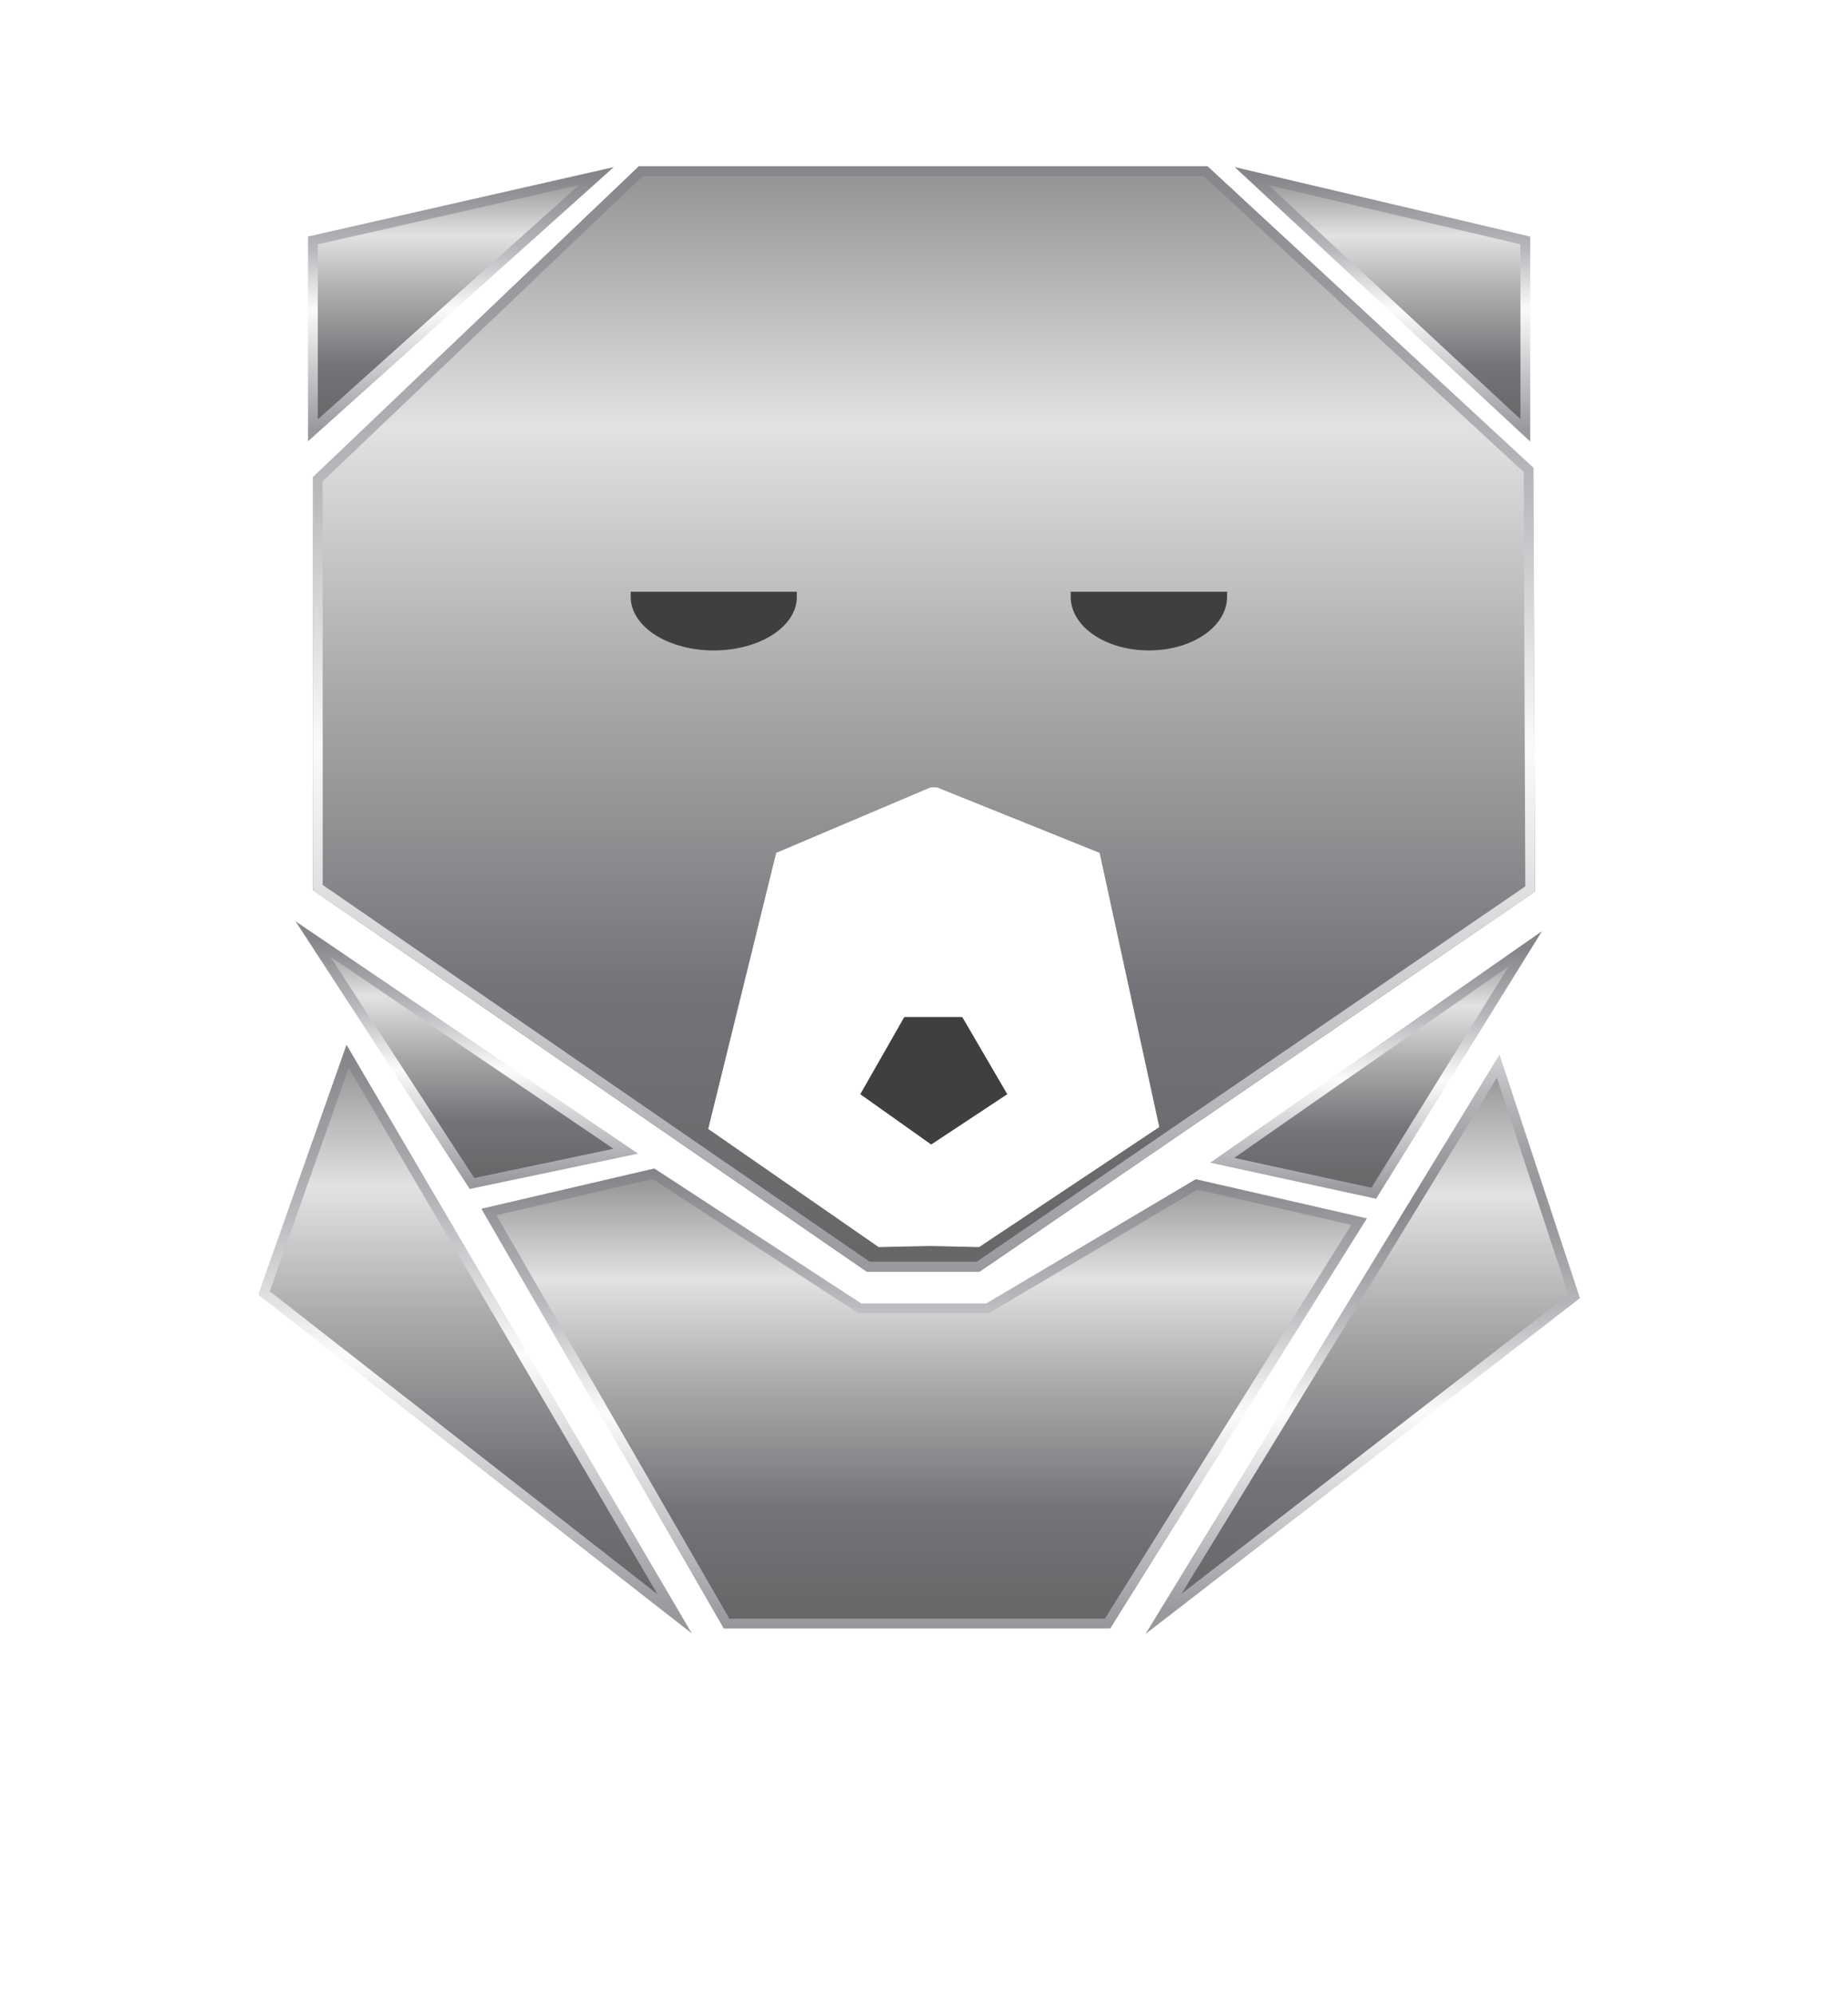
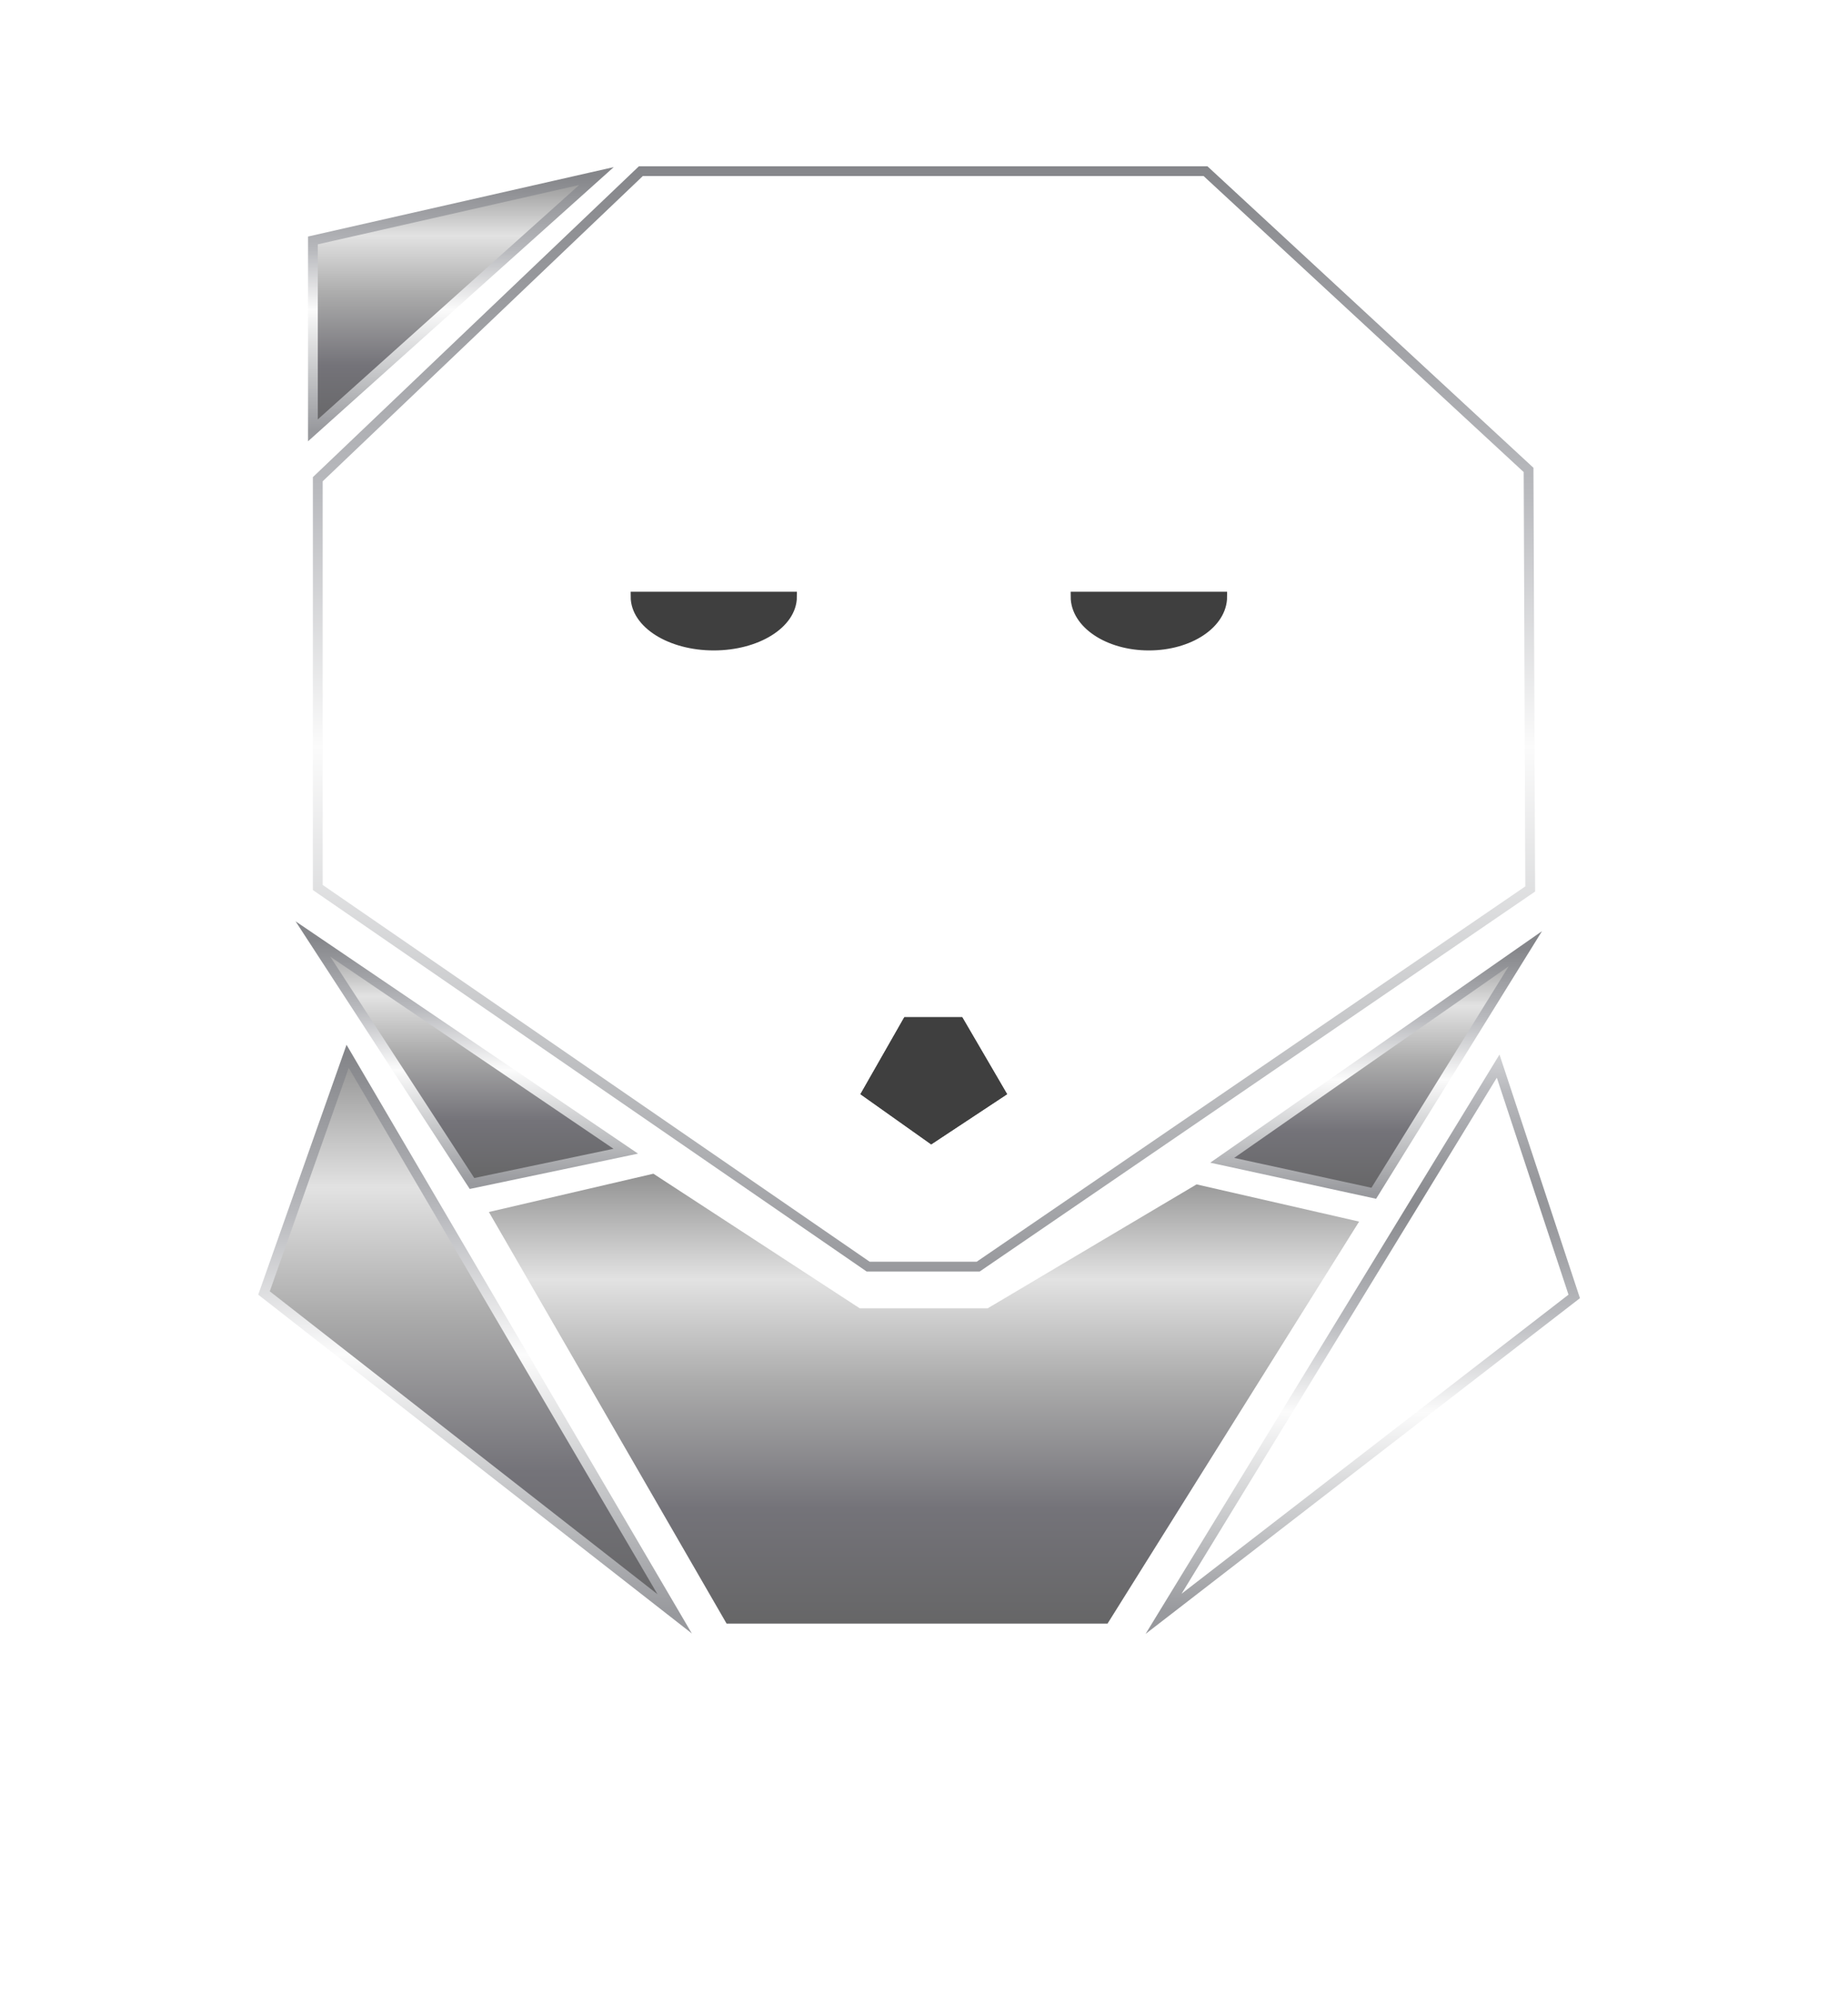
<svg xmlns="http://www.w3.org/2000/svg" width="189" height="204" viewBox="0 0 189 204" fill="none">
  <g filter="url(#filter0_d_35_1316)">
    <g filter="url(#filter1_dddddd_35_1316)">
-       <path d="M88.635 145L32 105.999V63.782L65.343 32H65.813H123.487L156.83 62.826L157 106.15L100.195 145H88.635Z" fill="url(#paint0_linear_35_1316)" />
      <path d="M88.79 144.5L32.5 105.737V63.996L65.543 32.5H65.813H123.291L156.331 63.046L156.499 105.887L100.041 144.5H88.79Z" stroke="url(#paint1_linear_35_1316)" />
    </g>
    <g filter="url(#filter2_dddddd_35_1316)">
      <path d="M156 112L125 133.628L140.5 137L156 112Z" fill="url(#paint2_linear_35_1316)" />
      <path d="M156 112L125 133.628L140.5 137L156 112Z" stroke="url(#paint3_linear_35_1316)" stroke-miterlimit="10" />
    </g>
    <g filter="url(#filter3_dddddd_35_1316)">
-       <path d="M32 111L64 132.701L48.273 136L32 111Z" fill="url(#paint4_linear_35_1316)" />
+       <path d="M32 111L64 132.701L48.273 136L32 111" fill="url(#paint4_linear_35_1316)" />
      <path d="M32 111L64 132.701L48.273 136L32 111Z" stroke="url(#paint5_linear_35_1316)" stroke-miterlimit="10" />
    </g>
    <g filter="url(#filter4_dddddd_35_1316)">
      <path d="M118 130.004L99.988 142L95.132 141.889L90.015 142L73 130.206L79.81 102.561L95.283 96H95.717L112.026 102.561L118 130.004Z" fill="white" />
      <path d="M118 130.004L99.988 142L95.132 141.889L90.015 142L73 130.206L79.81 102.561L95.283 96H95.717L112.026 102.561L118 130.004Z" stroke="white" stroke-miterlimit="10" />
    </g>
    <g filter="url(#filter5_dddddd_35_1316)">
      <path d="M95.237 132L88 126.869L92.49 119H98.409L103 126.869L95.237 132Z" fill="#3F3F3F" />
      <path d="M95.246 131.394L88.659 126.723L92.78 119.5H98.122L102.33 126.713L95.246 131.394Z" stroke="#3F3F3F" />
    </g>
    <g filter="url(#filter6_dddddd_35_1316)">
      <path d="M50 138.916L66.824 135L87.927 148.761H101.013L122.376 136.092L139 139.897L113.269 181H74.312L50 138.916Z" fill="url(#paint6_linear_35_1316)" />
-       <path d="M50 138.916L66.824 135L87.927 148.761H101.013L122.376 136.092L139 139.897L113.269 181H74.312L50 138.916Z" stroke="url(#paint7_linear_35_1316)" stroke-miterlimit="10" />
    </g>
    <g filter="url(#filter7_dddddd_35_1316)">
      <path d="M35.553 123L27 147.196L69 180L35.553 123Z" fill="url(#paint8_linear_35_1316)" />
      <path d="M35.553 123L27 147.196L69 180L35.553 123Z" stroke="url(#paint9_linear_35_1316)" stroke-miterlimit="10" />
    </g>
    <g filter="url(#filter8_dddddd_35_1316)">
-       <path d="M153.221 124L161 147.546L119 180L153.221 124Z" fill="url(#paint10_linear_35_1316)" />
      <path d="M153.221 124L161 147.546L119 180L153.221 124Z" stroke="url(#paint11_radial_35_1316)" stroke-miterlimit="10" />
    </g>
    <g filter="url(#filter9_dddddd_35_1316)">
-       <path d="M128 33L156 59V39.583L128 33Z" fill="url(#paint12_linear_35_1316)" />
-       <path d="M128 33L156 59V39.583L128 33Z" stroke="url(#paint13_linear_35_1316)" stroke-miterlimit="10" />
-     </g>
+       </g>
    <g filter="url(#filter10_dddddd_35_1316)">
      <path d="M61 33L32 59V39.583L61 33Z" fill="url(#paint14_linear_35_1316)" />
      <path d="M61 33L32 59V39.583L61 33Z" stroke="url(#paint15_linear_35_1316)" stroke-miterlimit="10" />
    </g>
    <g filter="url(#filter11_dddddd_35_1316)">
      <path d="M81 76C81 78.767 77.411 81 72.995 81C68.579 81 65 78.758 65 76H81Z" fill="#3F3F3F" />
      <path d="M81 76C81 78.767 77.411 81 72.995 81C68.579 81 65 78.758 65 76H81Z" stroke="#3F3F3F" stroke-miterlimit="10" />
    </g>
    <g filter="url(#filter12_dddddd_35_1316)">
      <path d="M125 76C125 78.767 121.645 81 117.495 81C113.345 81 110 78.758 110 76H125Z" fill="#3F3F3F" />
      <path d="M125 76C125 78.767 121.645 81 117.495 81C113.345 81 110 78.758 110 76H125Z" stroke="#3F3F3F" stroke-miterlimit="10" />
    </g>
  </g>
  <defs>
    <filter id="filter0_d_35_1316" x="22.209" y="12.8" width="143.577" height="169.255" filterUnits="userSpaceOnUse" color-interpolation-filters="sRGB">
      <feFlood flood-opacity="0" result="BackgroundImageFix" />
      <feColorMatrix in="SourceAlpha" type="matrix" values="0 0 0 0 0 0 0 0 0 0 0 0 0 0 0 0 0 0 127 0" result="hardAlpha" />
      <feOffset dy="-15" />
      <feGaussianBlur stdDeviation="2.1" />
      <feComposite in2="hardAlpha" operator="out" />
      <feColorMatrix type="matrix" values="0 0 0 0 0 0 0 0 0 0 0 0 0 0 0 0 0 0 0.25 0" />
      <feBlend mode="normal" in2="BackgroundImageFix" result="effect1_dropShadow_35_1316" />
      <feBlend mode="normal" in="SourceGraphic" in2="effect1_dropShadow_35_1316" result="shape" />
    </filter>
    <filter id="filter1_dddddd_35_1316" x="0.5" y="0.5" width="188" height="176" filterUnits="userSpaceOnUse" color-interpolation-filters="sRGB">
      <feFlood flood-opacity="0" result="BackgroundImageFix" />
      <feColorMatrix in="SourceAlpha" type="matrix" values="0 0 0 0 0 0 0 0 0 0 0 0 0 0 0 0 0 0 127 0" result="hardAlpha" />
      <feOffset />
      <feGaussianBlur stdDeviation="0.375" />
      <feColorMatrix type="matrix" values="0 0 0 0 1 0 0 0 0 1 0 0 0 0 1 0 0 0 1 0" />
      <feBlend mode="normal" in2="BackgroundImageFix" result="effect1_dropShadow_35_1316" />
      <feColorMatrix in="SourceAlpha" type="matrix" values="0 0 0 0 0 0 0 0 0 0 0 0 0 0 0 0 0 0 127 0" result="hardAlpha" />
      <feOffset />
      <feGaussianBlur stdDeviation="0.75" />
      <feColorMatrix type="matrix" values="0 0 0 0 1 0 0 0 0 1 0 0 0 0 1 0 0 0 1 0" />
      <feBlend mode="normal" in2="effect1_dropShadow_35_1316" result="effect2_dropShadow_35_1316" />
      <feColorMatrix in="SourceAlpha" type="matrix" values="0 0 0 0 0 0 0 0 0 0 0 0 0 0 0 0 0 0 127 0" result="hardAlpha" />
      <feOffset />
      <feGaussianBlur stdDeviation="2.625" />
      <feColorMatrix type="matrix" values="0 0 0 0 1 0 0 0 0 1 0 0 0 0 1 0 0 0 1 0" />
      <feBlend mode="normal" in2="effect2_dropShadow_35_1316" result="effect3_dropShadow_35_1316" />
      <feColorMatrix in="SourceAlpha" type="matrix" values="0 0 0 0 0 0 0 0 0 0 0 0 0 0 0 0 0 0 127 0" result="hardAlpha" />
      <feOffset />
      <feGaussianBlur stdDeviation="5.25" />
      <feColorMatrix type="matrix" values="0 0 0 0 1 0 0 0 0 1 0 0 0 0 1 0 0 0 1 0" />
      <feBlend mode="normal" in2="effect3_dropShadow_35_1316" result="effect4_dropShadow_35_1316" />
      <feColorMatrix in="SourceAlpha" type="matrix" values="0 0 0 0 0 0 0 0 0 0 0 0 0 0 0 0 0 0 127 0" result="hardAlpha" />
      <feOffset />
      <feGaussianBlur stdDeviation="9" />
      <feColorMatrix type="matrix" values="0 0 0 0 1 0 0 0 0 1 0 0 0 0 1 0 0 0 1 0" />
      <feBlend mode="normal" in2="effect4_dropShadow_35_1316" result="effect5_dropShadow_35_1316" />
      <feColorMatrix in="SourceAlpha" type="matrix" values="0 0 0 0 0 0 0 0 0 0 0 0 0 0 0 0 0 0 127 0" result="hardAlpha" />
      <feOffset />
      <feGaussianBlur stdDeviation="15.75" />
      <feColorMatrix type="matrix" values="0 0 0 0 1 0 0 0 0 1 0 0 0 0 1 0 0 0 1 0" />
      <feBlend mode="normal" in2="effect5_dropShadow_35_1316" result="effect6_dropShadow_35_1316" />
      <feBlend mode="normal" in="SourceGraphic" in2="effect6_dropShadow_35_1316" result="shape" />
    </filter>
    <filter id="filter2_dddddd_35_1316" x="115.963" y="102.39" width="49.552" height="42.985" filterUnits="userSpaceOnUse" color-interpolation-filters="sRGB">
      <feFlood flood-opacity="0" result="BackgroundImageFix" />
      <feColorMatrix in="SourceAlpha" type="matrix" values="0 0 0 0 0 0 0 0 0 0 0 0 0 0 0 0 0 0 127 0" result="hardAlpha" />
      <feOffset />
      <feGaussianBlur stdDeviation="0.093" />
      <feColorMatrix type="matrix" values="0 0 0 0 1 0 0 0 0 1 0 0 0 0 1 0 0 0 1 0" />
      <feBlend mode="normal" in2="BackgroundImageFix" result="effect1_dropShadow_35_1316" />
      <feColorMatrix in="SourceAlpha" type="matrix" values="0 0 0 0 0 0 0 0 0 0 0 0 0 0 0 0 0 0 127 0" result="hardAlpha" />
      <feOffset />
      <feGaussianBlur stdDeviation="0.186" />
      <feColorMatrix type="matrix" values="0 0 0 0 1 0 0 0 0 1 0 0 0 0 1 0 0 0 1 0" />
      <feBlend mode="normal" in2="effect1_dropShadow_35_1316" result="effect2_dropShadow_35_1316" />
      <feColorMatrix in="SourceAlpha" type="matrix" values="0 0 0 0 0 0 0 0 0 0 0 0 0 0 0 0 0 0 127 0" result="hardAlpha" />
      <feOffset />
      <feGaussianBlur stdDeviation="0.651" />
      <feColorMatrix type="matrix" values="0 0 0 0 1 0 0 0 0 1 0 0 0 0 1 0 0 0 1 0" />
      <feBlend mode="normal" in2="effect2_dropShadow_35_1316" result="effect3_dropShadow_35_1316" />
      <feColorMatrix in="SourceAlpha" type="matrix" values="0 0 0 0 0 0 0 0 0 0 0 0 0 0 0 0 0 0 127 0" result="hardAlpha" />
      <feOffset />
      <feGaussianBlur stdDeviation="1.302" />
      <feColorMatrix type="matrix" values="0 0 0 0 1 0 0 0 0 1 0 0 0 0 1 0 0 0 1 0" />
      <feBlend mode="normal" in2="effect3_dropShadow_35_1316" result="effect4_dropShadow_35_1316" />
      <feColorMatrix in="SourceAlpha" type="matrix" values="0 0 0 0 0 0 0 0 0 0 0 0 0 0 0 0 0 0 127 0" result="hardAlpha" />
      <feOffset />
      <feGaussianBlur stdDeviation="2.232" />
      <feColorMatrix type="matrix" values="0 0 0 0 1 0 0 0 0 1 0 0 0 0 1 0 0 0 1 0" />
      <feBlend mode="normal" in2="effect4_dropShadow_35_1316" result="effect5_dropShadow_35_1316" />
      <feColorMatrix in="SourceAlpha" type="matrix" values="0 0 0 0 0 0 0 0 0 0 0 0 0 0 0 0 0 0 127 0" result="hardAlpha" />
      <feOffset />
      <feGaussianBlur stdDeviation="3.906" />
      <feColorMatrix type="matrix" values="0 0 0 0 1 0 0 0 0 1 0 0 0 0 1 0 0 0 1 0" />
      <feBlend mode="normal" in2="effect5_dropShadow_35_1316" result="effect6_dropShadow_35_1316" />
      <feBlend mode="normal" in="SourceGraphic" in2="effect6_dropShadow_35_1316" result="shape" />
    </filter>
    <filter id="filter3_dddddd_35_1316" x="22.164" y="101.13" width="51.156" height="43.493" filterUnits="userSpaceOnUse" color-interpolation-filters="sRGB">
      <feFlood flood-opacity="0" result="BackgroundImageFix" />
      <feColorMatrix in="SourceAlpha" type="matrix" values="0 0 0 0 0 0 0 0 0 0 0 0 0 0 0 0 0 0 127 0" result="hardAlpha" />
      <feOffset />
      <feGaussianBlur stdDeviation="0.096" />
      <feColorMatrix type="matrix" values="0 0 0 0 1 0 0 0 0 1 0 0 0 0 1 0 0 0 1 0" />
      <feBlend mode="normal" in2="BackgroundImageFix" result="effect1_dropShadow_35_1316" />
      <feColorMatrix in="SourceAlpha" type="matrix" values="0 0 0 0 0 0 0 0 0 0 0 0 0 0 0 0 0 0 127 0" result="hardAlpha" />
      <feOffset />
      <feGaussianBlur stdDeviation="0.192" />
      <feColorMatrix type="matrix" values="0 0 0 0 1 0 0 0 0 1 0 0 0 0 1 0 0 0 1 0" />
      <feBlend mode="normal" in2="effect1_dropShadow_35_1316" result="effect2_dropShadow_35_1316" />
      <feColorMatrix in="SourceAlpha" type="matrix" values="0 0 0 0 0 0 0 0 0 0 0 0 0 0 0 0 0 0 127 0" result="hardAlpha" />
      <feOffset />
      <feGaussianBlur stdDeviation="0.672" />
      <feColorMatrix type="matrix" values="0 0 0 0 1 0 0 0 0 1 0 0 0 0 1 0 0 0 1 0" />
      <feBlend mode="normal" in2="effect2_dropShadow_35_1316" result="effect3_dropShadow_35_1316" />
      <feColorMatrix in="SourceAlpha" type="matrix" values="0 0 0 0 0 0 0 0 0 0 0 0 0 0 0 0 0 0 127 0" result="hardAlpha" />
      <feOffset />
      <feGaussianBlur stdDeviation="1.344" />
      <feColorMatrix type="matrix" values="0 0 0 0 1 0 0 0 0 1 0 0 0 0 1 0 0 0 1 0" />
      <feBlend mode="normal" in2="effect3_dropShadow_35_1316" result="effect4_dropShadow_35_1316" />
      <feColorMatrix in="SourceAlpha" type="matrix" values="0 0 0 0 0 0 0 0 0 0 0 0 0 0 0 0 0 0 127 0" result="hardAlpha" />
      <feOffset />
      <feGaussianBlur stdDeviation="2.304" />
      <feColorMatrix type="matrix" values="0 0 0 0 1 0 0 0 0 1 0 0 0 0 1 0 0 0 1 0" />
      <feBlend mode="normal" in2="effect4_dropShadow_35_1316" result="effect5_dropShadow_35_1316" />
      <feColorMatrix in="SourceAlpha" type="matrix" values="0 0 0 0 0 0 0 0 0 0 0 0 0 0 0 0 0 0 127 0" result="hardAlpha" />
      <feOffset />
      <feGaussianBlur stdDeviation="4.032" />
      <feColorMatrix type="matrix" values="0 0 0 0 1 0 0 0 0 1 0 0 0 0 1 0 0 0 1 0" />
      <feBlend mode="normal" in2="effect5_dropShadow_35_1316" result="effect6_dropShadow_35_1316" />
      <feBlend mode="normal" in="SourceGraphic" in2="effect6_dropShadow_35_1316" result="shape" />
    </filter>
    <filter id="filter4_dddddd_35_1316" x="60.84" y="83.908" width="69.313" height="70.188" filterUnits="userSpaceOnUse" color-interpolation-filters="sRGB">
      <feFlood flood-opacity="0" result="BackgroundImageFix" />
      <feColorMatrix in="SourceAlpha" type="matrix" values="0 0 0 0 0 0 0 0 0 0 0 0 0 0 0 0 0 0 127 0" result="hardAlpha" />
      <feOffset />
      <feGaussianBlur stdDeviation="0.138" />
      <feColorMatrix type="matrix" values="0 0 0 0 1 0 0 0 0 1 0 0 0 0 1 0 0 0 1 0" />
      <feBlend mode="normal" in2="BackgroundImageFix" result="effect1_dropShadow_35_1316" />
      <feColorMatrix in="SourceAlpha" type="matrix" values="0 0 0 0 0 0 0 0 0 0 0 0 0 0 0 0 0 0 127 0" result="hardAlpha" />
      <feOffset />
      <feGaussianBlur stdDeviation="0.276" />
      <feColorMatrix type="matrix" values="0 0 0 0 1 0 0 0 0 1 0 0 0 0 1 0 0 0 1 0" />
      <feBlend mode="normal" in2="effect1_dropShadow_35_1316" result="effect2_dropShadow_35_1316" />
      <feColorMatrix in="SourceAlpha" type="matrix" values="0 0 0 0 0 0 0 0 0 0 0 0 0 0 0 0 0 0 127 0" result="hardAlpha" />
      <feOffset />
      <feGaussianBlur stdDeviation="0.966" />
      <feColorMatrix type="matrix" values="0 0 0 0 1 0 0 0 0 1 0 0 0 0 1 0 0 0 1 0" />
      <feBlend mode="normal" in2="effect2_dropShadow_35_1316" result="effect3_dropShadow_35_1316" />
      <feColorMatrix in="SourceAlpha" type="matrix" values="0 0 0 0 0 0 0 0 0 0 0 0 0 0 0 0 0 0 127 0" result="hardAlpha" />
      <feOffset />
      <feGaussianBlur stdDeviation="1.932" />
      <feColorMatrix type="matrix" values="0 0 0 0 1 0 0 0 0 1 0 0 0 0 1 0 0 0 1 0" />
      <feBlend mode="normal" in2="effect3_dropShadow_35_1316" result="effect4_dropShadow_35_1316" />
      <feColorMatrix in="SourceAlpha" type="matrix" values="0 0 0 0 0 0 0 0 0 0 0 0 0 0 0 0 0 0 127 0" result="hardAlpha" />
      <feOffset />
      <feGaussianBlur stdDeviation="3.312" />
      <feColorMatrix type="matrix" values="0 0 0 0 1 0 0 0 0 1 0 0 0 0 1 0 0 0 1 0" />
      <feBlend mode="normal" in2="effect4_dropShadow_35_1316" result="effect5_dropShadow_35_1316" />
      <feColorMatrix in="SourceAlpha" type="matrix" values="0 0 0 0 0 0 0 0 0 0 0 0 0 0 0 0 0 0 127 0" result="hardAlpha" />
      <feOffset />
      <feGaussianBlur stdDeviation="5.796" />
      <feColorMatrix type="matrix" values="0 0 0 0 1 0 0 0 0 1 0 0 0 0 1 0 0 0 1 0" />
      <feBlend mode="normal" in2="effect5_dropShadow_35_1316" result="effect6_dropShadow_35_1316" />
      <feBlend mode="normal" in="SourceGraphic" in2="effect6_dropShadow_35_1316" result="shape" />
    </filter>
    <filter id="filter5_dddddd_35_1316" x="84.22" y="115.22" width="22.56" height="20.56" filterUnits="userSpaceOnUse" color-interpolation-filters="sRGB">
      <feFlood flood-opacity="0" result="BackgroundImageFix" />
      <feColorMatrix in="SourceAlpha" type="matrix" values="0 0 0 0 0 0 0 0 0 0 0 0 0 0 0 0 0 0 127 0" result="hardAlpha" />
      <feOffset />
      <feGaussianBlur stdDeviation="0.045" />
      <feColorMatrix type="matrix" values="0 0 0 0 0.247 0 0 0 0 0.247 0 0 0 0 0.247 0 0 0 1 0" />
      <feBlend mode="normal" in2="BackgroundImageFix" result="effect1_dropShadow_35_1316" />
      <feColorMatrix in="SourceAlpha" type="matrix" values="0 0 0 0 0 0 0 0 0 0 0 0 0 0 0 0 0 0 127 0" result="hardAlpha" />
      <feOffset />
      <feGaussianBlur stdDeviation="0.09" />
      <feColorMatrix type="matrix" values="0 0 0 0 0.247 0 0 0 0 0.247 0 0 0 0 0.247 0 0 0 1 0" />
      <feBlend mode="normal" in2="effect1_dropShadow_35_1316" result="effect2_dropShadow_35_1316" />
      <feColorMatrix in="SourceAlpha" type="matrix" values="0 0 0 0 0 0 0 0 0 0 0 0 0 0 0 0 0 0 127 0" result="hardAlpha" />
      <feOffset />
      <feGaussianBlur stdDeviation="0.315" />
      <feColorMatrix type="matrix" values="0 0 0 0 0.247 0 0 0 0 0.247 0 0 0 0 0.247 0 0 0 1 0" />
      <feBlend mode="normal" in2="effect2_dropShadow_35_1316" result="effect3_dropShadow_35_1316" />
      <feColorMatrix in="SourceAlpha" type="matrix" values="0 0 0 0 0 0 0 0 0 0 0 0 0 0 0 0 0 0 127 0" result="hardAlpha" />
      <feOffset />
      <feGaussianBlur stdDeviation="0.63" />
      <feColorMatrix type="matrix" values="0 0 0 0 0.247 0 0 0 0 0.247 0 0 0 0 0.247 0 0 0 1 0" />
      <feBlend mode="normal" in2="effect3_dropShadow_35_1316" result="effect4_dropShadow_35_1316" />
      <feColorMatrix in="SourceAlpha" type="matrix" values="0 0 0 0 0 0 0 0 0 0 0 0 0 0 0 0 0 0 127 0" result="hardAlpha" />
      <feOffset />
      <feGaussianBlur stdDeviation="1.08" />
      <feColorMatrix type="matrix" values="0 0 0 0 0.247 0 0 0 0 0.247 0 0 0 0 0.247 0 0 0 1 0" />
      <feBlend mode="normal" in2="effect4_dropShadow_35_1316" result="effect5_dropShadow_35_1316" />
      <feColorMatrix in="SourceAlpha" type="matrix" values="0 0 0 0 0 0 0 0 0 0 0 0 0 0 0 0 0 0 127 0" result="hardAlpha" />
      <feOffset />
      <feGaussianBlur stdDeviation="1.89" />
      <feColorMatrix type="matrix" values="0 0 0 0 0.247 0 0 0 0 0.247 0 0 0 0 0.247 0 0 0 1 0" />
      <feBlend mode="normal" in2="effect5_dropShadow_35_1316" result="effect6_dropShadow_35_1316" />
      <feBlend mode="normal" in="SourceGraphic" in2="effect6_dropShadow_35_1316" result="shape" />
    </filter>
    <filter id="filter6_dddddd_35_1316" x="26.802" y="112.037" width="135.423" height="91.891" filterUnits="userSpaceOnUse" color-interpolation-filters="sRGB">
      <feFlood flood-opacity="0" result="BackgroundImageFix" />
      <feColorMatrix in="SourceAlpha" type="matrix" values="0 0 0 0 0 0 0 0 0 0 0 0 0 0 0 0 0 0 127 0" result="hardAlpha" />
      <feOffset />
      <feGaussianBlur stdDeviation="0.267" />
      <feColorMatrix type="matrix" values="0 0 0 0 1 0 0 0 0 1 0 0 0 0 1 0 0 0 1 0" />
      <feBlend mode="normal" in2="BackgroundImageFix" result="effect1_dropShadow_35_1316" />
      <feColorMatrix in="SourceAlpha" type="matrix" values="0 0 0 0 0 0 0 0 0 0 0 0 0 0 0 0 0 0 127 0" result="hardAlpha" />
      <feOffset />
      <feGaussianBlur stdDeviation="0.534" />
      <feColorMatrix type="matrix" values="0 0 0 0 1 0 0 0 0 1 0 0 0 0 1 0 0 0 1 0" />
      <feBlend mode="normal" in2="effect1_dropShadow_35_1316" result="effect2_dropShadow_35_1316" />
      <feColorMatrix in="SourceAlpha" type="matrix" values="0 0 0 0 0 0 0 0 0 0 0 0 0 0 0 0 0 0 127 0" result="hardAlpha" />
      <feOffset />
      <feGaussianBlur stdDeviation="1.869" />
      <feColorMatrix type="matrix" values="0 0 0 0 1 0 0 0 0 1 0 0 0 0 1 0 0 0 1 0" />
      <feBlend mode="normal" in2="effect2_dropShadow_35_1316" result="effect3_dropShadow_35_1316" />
      <feColorMatrix in="SourceAlpha" type="matrix" values="0 0 0 0 0 0 0 0 0 0 0 0 0 0 0 0 0 0 127 0" result="hardAlpha" />
      <feOffset />
      <feGaussianBlur stdDeviation="3.738" />
      <feColorMatrix type="matrix" values="0 0 0 0 1 0 0 0 0 1 0 0 0 0 1 0 0 0 1 0" />
      <feBlend mode="normal" in2="effect3_dropShadow_35_1316" result="effect4_dropShadow_35_1316" />
      <feColorMatrix in="SourceAlpha" type="matrix" values="0 0 0 0 0 0 0 0 0 0 0 0 0 0 0 0 0 0 127 0" result="hardAlpha" />
      <feOffset />
      <feGaussianBlur stdDeviation="6.408" />
      <feColorMatrix type="matrix" values="0 0 0 0 1 0 0 0 0 1 0 0 0 0 1 0 0 0 1 0" />
      <feBlend mode="normal" in2="effect4_dropShadow_35_1316" result="effect5_dropShadow_35_1316" />
      <feColorMatrix in="SourceAlpha" type="matrix" values="0 0 0 0 0 0 0 0 0 0 0 0 0 0 0 0 0 0 127 0" result="hardAlpha" />
      <feOffset />
      <feGaussianBlur stdDeviation="11.214" />
      <feColorMatrix type="matrix" values="0 0 0 0 1 0 0 0 0 1 0 0 0 0 1 0 0 0 1 0" />
      <feBlend mode="normal" in2="effect5_dropShadow_35_1316" result="effect6_dropShadow_35_1316" />
      <feBlend mode="normal" in="SourceGraphic" in2="effect6_dropShadow_35_1316" result="shape" />
    </filter>
    <filter id="filter7_dddddd_35_1316" x="12.045" y="107.455" width="73.077" height="88.915" filterUnits="userSpaceOnUse" color-interpolation-filters="sRGB">
      <feFlood flood-opacity="0" result="BackgroundImageFix" />
      <feColorMatrix in="SourceAlpha" type="matrix" values="0 0 0 0 0 0 0 0 0 0 0 0 0 0 0 0 0 0 127 0" result="hardAlpha" />
      <feOffset />
      <feGaussianBlur stdDeviation="0.171" />
      <feColorMatrix type="matrix" values="0 0 0 0 1 0 0 0 0 1 0 0 0 0 1 0 0 0 1 0" />
      <feBlend mode="normal" in2="BackgroundImageFix" result="effect1_dropShadow_35_1316" />
      <feColorMatrix in="SourceAlpha" type="matrix" values="0 0 0 0 0 0 0 0 0 0 0 0 0 0 0 0 0 0 127 0" result="hardAlpha" />
      <feOffset />
      <feGaussianBlur stdDeviation="0.342" />
      <feColorMatrix type="matrix" values="0 0 0 0 1 0 0 0 0 1 0 0 0 0 1 0 0 0 1 0" />
      <feBlend mode="normal" in2="effect1_dropShadow_35_1316" result="effect2_dropShadow_35_1316" />
      <feColorMatrix in="SourceAlpha" type="matrix" values="0 0 0 0 0 0 0 0 0 0 0 0 0 0 0 0 0 0 127 0" result="hardAlpha" />
      <feOffset />
      <feGaussianBlur stdDeviation="1.197" />
      <feColorMatrix type="matrix" values="0 0 0 0 1 0 0 0 0 1 0 0 0 0 1 0 0 0 1 0" />
      <feBlend mode="normal" in2="effect2_dropShadow_35_1316" result="effect3_dropShadow_35_1316" />
      <feColorMatrix in="SourceAlpha" type="matrix" values="0 0 0 0 0 0 0 0 0 0 0 0 0 0 0 0 0 0 127 0" result="hardAlpha" />
      <feOffset />
      <feGaussianBlur stdDeviation="2.394" />
      <feColorMatrix type="matrix" values="0 0 0 0 1 0 0 0 0 1 0 0 0 0 1 0 0 0 1 0" />
      <feBlend mode="normal" in2="effect3_dropShadow_35_1316" result="effect4_dropShadow_35_1316" />
      <feColorMatrix in="SourceAlpha" type="matrix" values="0 0 0 0 0 0 0 0 0 0 0 0 0 0 0 0 0 0 127 0" result="hardAlpha" />
      <feOffset />
      <feGaussianBlur stdDeviation="4.104" />
      <feColorMatrix type="matrix" values="0 0 0 0 1 0 0 0 0 1 0 0 0 0 1 0 0 0 1 0" />
      <feBlend mode="normal" in2="effect4_dropShadow_35_1316" result="effect5_dropShadow_35_1316" />
      <feColorMatrix in="SourceAlpha" type="matrix" values="0 0 0 0 0 0 0 0 0 0 0 0 0 0 0 0 0 0 127 0" result="hardAlpha" />
      <feOffset />
      <feGaussianBlur stdDeviation="7.182" />
      <feColorMatrix type="matrix" values="0 0 0 0 1 0 0 0 0 1 0 0 0 0 1 0 0 0 1 0" />
      <feBlend mode="normal" in2="effect5_dropShadow_35_1316" result="effect6_dropShadow_35_1316" />
      <feBlend mode="normal" in="SourceGraphic" in2="effect6_dropShadow_35_1316" result="shape" />
    </filter>
    <filter id="filter8_dddddd_35_1316" x="103.046" y="108.706" width="72.652" height="87.46" filterUnits="userSpaceOnUse" color-interpolation-filters="sRGB">
      <feFlood flood-opacity="0" result="BackgroundImageFix" />
      <feColorMatrix in="SourceAlpha" type="matrix" values="0 0 0 0 0 0 0 0 0 0 0 0 0 0 0 0 0 0 127 0" result="hardAlpha" />
      <feOffset />
      <feGaussianBlur stdDeviation="0.168" />
      <feColorMatrix type="matrix" values="0 0 0 0 1 0 0 0 0 1 0 0 0 0 1 0 0 0 1 0" />
      <feBlend mode="normal" in2="BackgroundImageFix" result="effect1_dropShadow_35_1316" />
      <feColorMatrix in="SourceAlpha" type="matrix" values="0 0 0 0 0 0 0 0 0 0 0 0 0 0 0 0 0 0 127 0" result="hardAlpha" />
      <feOffset />
      <feGaussianBlur stdDeviation="0.336" />
      <feColorMatrix type="matrix" values="0 0 0 0 1 0 0 0 0 1 0 0 0 0 1 0 0 0 1 0" />
      <feBlend mode="normal" in2="effect1_dropShadow_35_1316" result="effect2_dropShadow_35_1316" />
      <feColorMatrix in="SourceAlpha" type="matrix" values="0 0 0 0 0 0 0 0 0 0 0 0 0 0 0 0 0 0 127 0" result="hardAlpha" />
      <feOffset />
      <feGaussianBlur stdDeviation="1.176" />
      <feColorMatrix type="matrix" values="0 0 0 0 1 0 0 0 0 1 0 0 0 0 1 0 0 0 1 0" />
      <feBlend mode="normal" in2="effect2_dropShadow_35_1316" result="effect3_dropShadow_35_1316" />
      <feColorMatrix in="SourceAlpha" type="matrix" values="0 0 0 0 0 0 0 0 0 0 0 0 0 0 0 0 0 0 127 0" result="hardAlpha" />
      <feOffset />
      <feGaussianBlur stdDeviation="2.352" />
      <feColorMatrix type="matrix" values="0 0 0 0 1 0 0 0 0 1 0 0 0 0 1 0 0 0 1 0" />
      <feBlend mode="normal" in2="effect3_dropShadow_35_1316" result="effect4_dropShadow_35_1316" />
      <feColorMatrix in="SourceAlpha" type="matrix" values="0 0 0 0 0 0 0 0 0 0 0 0 0 0 0 0 0 0 127 0" result="hardAlpha" />
      <feOffset />
      <feGaussianBlur stdDeviation="4.032" />
      <feColorMatrix type="matrix" values="0 0 0 0 1 0 0 0 0 1 0 0 0 0 1 0 0 0 1 0" />
      <feBlend mode="normal" in2="effect4_dropShadow_35_1316" result="effect5_dropShadow_35_1316" />
      <feColorMatrix in="SourceAlpha" type="matrix" values="0 0 0 0 0 0 0 0 0 0 0 0 0 0 0 0 0 0 127 0" result="hardAlpha" />
      <feOffset />
      <feGaussianBlur stdDeviation="7.056" />
      <feColorMatrix type="matrix" values="0 0 0 0 1 0 0 0 0 1 0 0 0 0 1 0 0 0 1 0" />
      <feBlend mode="normal" in2="effect5_dropShadow_35_1316" result="effect6_dropShadow_35_1316" />
      <feBlend mode="normal" in="SourceGraphic" in2="effect6_dropShadow_35_1316" result="shape" />
    </filter>
    <filter id="filter9_dddddd_35_1316" x="119.219" y="25.025" width="44.337" height="42.177" filterUnits="userSpaceOnUse" color-interpolation-filters="sRGB">
      <feFlood flood-opacity="0" result="BackgroundImageFix" />
      <feColorMatrix in="SourceAlpha" type="matrix" values="0 0 0 0 0 0 0 0 0 0 0 0 0 0 0 0 0 0 127 0" result="hardAlpha" />
      <feOffset />
      <feGaussianBlur stdDeviation="0.084" />
      <feColorMatrix type="matrix" values="0 0 0 0 1 0 0 0 0 1 0 0 0 0 1 0 0 0 1 0" />
      <feBlend mode="normal" in2="BackgroundImageFix" result="effect1_dropShadow_35_1316" />
      <feColorMatrix in="SourceAlpha" type="matrix" values="0 0 0 0 0 0 0 0 0 0 0 0 0 0 0 0 0 0 127 0" result="hardAlpha" />
      <feOffset />
      <feGaussianBlur stdDeviation="0.168" />
      <feColorMatrix type="matrix" values="0 0 0 0 1 0 0 0 0 1 0 0 0 0 1 0 0 0 1 0" />
      <feBlend mode="normal" in2="effect1_dropShadow_35_1316" result="effect2_dropShadow_35_1316" />
      <feColorMatrix in="SourceAlpha" type="matrix" values="0 0 0 0 0 0 0 0 0 0 0 0 0 0 0 0 0 0 127 0" result="hardAlpha" />
      <feOffset />
      <feGaussianBlur stdDeviation="0.588" />
      <feColorMatrix type="matrix" values="0 0 0 0 1 0 0 0 0 1 0 0 0 0 1 0 0 0 1 0" />
      <feBlend mode="normal" in2="effect2_dropShadow_35_1316" result="effect3_dropShadow_35_1316" />
      <feColorMatrix in="SourceAlpha" type="matrix" values="0 0 0 0 0 0 0 0 0 0 0 0 0 0 0 0 0 0 127 0" result="hardAlpha" />
      <feOffset />
      <feGaussianBlur stdDeviation="1.176" />
      <feColorMatrix type="matrix" values="0 0 0 0 1 0 0 0 0 1 0 0 0 0 1 0 0 0 1 0" />
      <feBlend mode="normal" in2="effect3_dropShadow_35_1316" result="effect4_dropShadow_35_1316" />
      <feColorMatrix in="SourceAlpha" type="matrix" values="0 0 0 0 0 0 0 0 0 0 0 0 0 0 0 0 0 0 127 0" result="hardAlpha" />
      <feOffset />
      <feGaussianBlur stdDeviation="2.016" />
      <feColorMatrix type="matrix" values="0 0 0 0 1 0 0 0 0 1 0 0 0 0 1 0 0 0 1 0" />
      <feBlend mode="normal" in2="effect4_dropShadow_35_1316" result="effect5_dropShadow_35_1316" />
      <feColorMatrix in="SourceAlpha" type="matrix" values="0 0 0 0 0 0 0 0 0 0 0 0 0 0 0 0 0 0 127 0" result="hardAlpha" />
      <feOffset />
      <feGaussianBlur stdDeviation="3.528" />
      <feColorMatrix type="matrix" values="0 0 0 0 1 0 0 0 0 1 0 0 0 0 1 0 0 0 1 0" />
      <feBlend mode="normal" in2="effect5_dropShadow_35_1316" result="effect6_dropShadow_35_1316" />
      <feBlend mode="normal" in="SourceGraphic" in2="effect6_dropShadow_35_1316" result="shape" />
    </filter>
    <filter id="filter10_dddddd_35_1316" x="24.192" y="24.778" width="45.885" height="42.65" filterUnits="userSpaceOnUse" color-interpolation-filters="sRGB">
      <feFlood flood-opacity="0" result="BackgroundImageFix" />
      <feColorMatrix in="SourceAlpha" type="matrix" values="0 0 0 0 0 0 0 0 0 0 0 0 0 0 0 0 0 0 127 0" result="hardAlpha" />
      <feOffset />
      <feGaussianBlur stdDeviation="0.087" />
      <feColorMatrix type="matrix" values="0 0 0 0 1 0 0 0 0 1 0 0 0 0 1 0 0 0 1 0" />
      <feBlend mode="normal" in2="BackgroundImageFix" result="effect1_dropShadow_35_1316" />
      <feColorMatrix in="SourceAlpha" type="matrix" values="0 0 0 0 0 0 0 0 0 0 0 0 0 0 0 0 0 0 127 0" result="hardAlpha" />
      <feOffset />
      <feGaussianBlur stdDeviation="0.174" />
      <feColorMatrix type="matrix" values="0 0 0 0 1 0 0 0 0 1 0 0 0 0 1 0 0 0 1 0" />
      <feBlend mode="normal" in2="effect1_dropShadow_35_1316" result="effect2_dropShadow_35_1316" />
      <feColorMatrix in="SourceAlpha" type="matrix" values="0 0 0 0 0 0 0 0 0 0 0 0 0 0 0 0 0 0 127 0" result="hardAlpha" />
      <feOffset />
      <feGaussianBlur stdDeviation="0.609" />
      <feColorMatrix type="matrix" values="0 0 0 0 1 0 0 0 0 1 0 0 0 0 1 0 0 0 1 0" />
      <feBlend mode="normal" in2="effect2_dropShadow_35_1316" result="effect3_dropShadow_35_1316" />
      <feColorMatrix in="SourceAlpha" type="matrix" values="0 0 0 0 0 0 0 0 0 0 0 0 0 0 0 0 0 0 127 0" result="hardAlpha" />
      <feOffset />
      <feGaussianBlur stdDeviation="1.218" />
      <feColorMatrix type="matrix" values="0 0 0 0 1 0 0 0 0 1 0 0 0 0 1 0 0 0 1 0" />
      <feBlend mode="normal" in2="effect3_dropShadow_35_1316" result="effect4_dropShadow_35_1316" />
      <feColorMatrix in="SourceAlpha" type="matrix" values="0 0 0 0 0 0 0 0 0 0 0 0 0 0 0 0 0 0 127 0" result="hardAlpha" />
      <feOffset />
      <feGaussianBlur stdDeviation="2.088" />
      <feColorMatrix type="matrix" values="0 0 0 0 1 0 0 0 0 1 0 0 0 0 1 0 0 0 1 0" />
      <feBlend mode="normal" in2="effect4_dropShadow_35_1316" result="effect5_dropShadow_35_1316" />
      <feColorMatrix in="SourceAlpha" type="matrix" values="0 0 0 0 0 0 0 0 0 0 0 0 0 0 0 0 0 0 127 0" result="hardAlpha" />
      <feOffset />
      <feGaussianBlur stdDeviation="3.654" />
      <feColorMatrix type="matrix" values="0 0 0 0 1 0 0 0 0 1 0 0 0 0 1 0 0 0 1 0" />
      <feBlend mode="normal" in2="effect5_dropShadow_35_1316" result="effect6_dropShadow_35_1316" />
      <feBlend mode="normal" in="SourceGraphic" in2="effect6_dropShadow_35_1316" result="shape" />
    </filter>
    <filter id="filter11_dddddd_35_1316" x="60.468" y="71.468" width="25.064" height="14.064" filterUnits="userSpaceOnUse" color-interpolation-filters="sRGB">
      <feFlood flood-opacity="0" result="BackgroundImageFix" />
      <feColorMatrix in="SourceAlpha" type="matrix" values="0 0 0 0 0 0 0 0 0 0 0 0 0 0 0 0 0 0 127 0" result="hardAlpha" />
      <feOffset />
      <feGaussianBlur stdDeviation="0.048" />
      <feColorMatrix type="matrix" values="0 0 0 0 0.247 0 0 0 0 0.247 0 0 0 0 0.247 0 0 0 1 0" />
      <feBlend mode="normal" in2="BackgroundImageFix" result="effect1_dropShadow_35_1316" />
      <feColorMatrix in="SourceAlpha" type="matrix" values="0 0 0 0 0 0 0 0 0 0 0 0 0 0 0 0 0 0 127 0" result="hardAlpha" />
      <feOffset />
      <feGaussianBlur stdDeviation="0.096" />
      <feColorMatrix type="matrix" values="0 0 0 0 0.247 0 0 0 0 0.247 0 0 0 0 0.247 0 0 0 1 0" />
      <feBlend mode="normal" in2="effect1_dropShadow_35_1316" result="effect2_dropShadow_35_1316" />
      <feColorMatrix in="SourceAlpha" type="matrix" values="0 0 0 0 0 0 0 0 0 0 0 0 0 0 0 0 0 0 127 0" result="hardAlpha" />
      <feOffset />
      <feGaussianBlur stdDeviation="0.336" />
      <feColorMatrix type="matrix" values="0 0 0 0 0.247 0 0 0 0 0.247 0 0 0 0 0.247 0 0 0 1 0" />
      <feBlend mode="normal" in2="effect2_dropShadow_35_1316" result="effect3_dropShadow_35_1316" />
      <feColorMatrix in="SourceAlpha" type="matrix" values="0 0 0 0 0 0 0 0 0 0 0 0 0 0 0 0 0 0 127 0" result="hardAlpha" />
      <feOffset />
      <feGaussianBlur stdDeviation="0.672" />
      <feColorMatrix type="matrix" values="0 0 0 0 0.247 0 0 0 0 0.247 0 0 0 0 0.247 0 0 0 1 0" />
      <feBlend mode="normal" in2="effect3_dropShadow_35_1316" result="effect4_dropShadow_35_1316" />
      <feColorMatrix in="SourceAlpha" type="matrix" values="0 0 0 0 0 0 0 0 0 0 0 0 0 0 0 0 0 0 127 0" result="hardAlpha" />
      <feOffset />
      <feGaussianBlur stdDeviation="1.152" />
      <feColorMatrix type="matrix" values="0 0 0 0 0.247 0 0 0 0 0.247 0 0 0 0 0.247 0 0 0 1 0" />
      <feBlend mode="normal" in2="effect4_dropShadow_35_1316" result="effect5_dropShadow_35_1316" />
      <feColorMatrix in="SourceAlpha" type="matrix" values="0 0 0 0 0 0 0 0 0 0 0 0 0 0 0 0 0 0 127 0" result="hardAlpha" />
      <feOffset />
      <feGaussianBlur stdDeviation="2.016" />
      <feColorMatrix type="matrix" values="0 0 0 0 0.247 0 0 0 0 0.247 0 0 0 0 0.247 0 0 0 1 0" />
      <feBlend mode="normal" in2="effect5_dropShadow_35_1316" result="effect6_dropShadow_35_1316" />
      <feBlend mode="normal" in="SourceGraphic" in2="effect6_dropShadow_35_1316" result="shape" />
    </filter>
    <filter id="filter12_dddddd_35_1316" x="105.72" y="71.72" width="23.56" height="13.56" filterUnits="userSpaceOnUse" color-interpolation-filters="sRGB">
      <feFlood flood-opacity="0" result="BackgroundImageFix" />
      <feColorMatrix in="SourceAlpha" type="matrix" values="0 0 0 0 0 0 0 0 0 0 0 0 0 0 0 0 0 0 127 0" result="hardAlpha" />
      <feOffset />
      <feGaussianBlur stdDeviation="0.045" />
      <feColorMatrix type="matrix" values="0 0 0 0 0.247 0 0 0 0 0.247 0 0 0 0 0.247 0 0 0 1 0" />
      <feBlend mode="normal" in2="BackgroundImageFix" result="effect1_dropShadow_35_1316" />
      <feColorMatrix in="SourceAlpha" type="matrix" values="0 0 0 0 0 0 0 0 0 0 0 0 0 0 0 0 0 0 127 0" result="hardAlpha" />
      <feOffset />
      <feGaussianBlur stdDeviation="0.09" />
      <feColorMatrix type="matrix" values="0 0 0 0 0.247 0 0 0 0 0.247 0 0 0 0 0.247 0 0 0 1 0" />
      <feBlend mode="normal" in2="effect1_dropShadow_35_1316" result="effect2_dropShadow_35_1316" />
      <feColorMatrix in="SourceAlpha" type="matrix" values="0 0 0 0 0 0 0 0 0 0 0 0 0 0 0 0 0 0 127 0" result="hardAlpha" />
      <feOffset />
      <feGaussianBlur stdDeviation="0.315" />
      <feColorMatrix type="matrix" values="0 0 0 0 0.247 0 0 0 0 0.247 0 0 0 0 0.247 0 0 0 1 0" />
      <feBlend mode="normal" in2="effect2_dropShadow_35_1316" result="effect3_dropShadow_35_1316" />
      <feColorMatrix in="SourceAlpha" type="matrix" values="0 0 0 0 0 0 0 0 0 0 0 0 0 0 0 0 0 0 127 0" result="hardAlpha" />
      <feOffset />
      <feGaussianBlur stdDeviation="0.63" />
      <feColorMatrix type="matrix" values="0 0 0 0 0.247 0 0 0 0 0.247 0 0 0 0 0.247 0 0 0 1 0" />
      <feBlend mode="normal" in2="effect3_dropShadow_35_1316" result="effect4_dropShadow_35_1316" />
      <feColorMatrix in="SourceAlpha" type="matrix" values="0 0 0 0 0 0 0 0 0 0 0 0 0 0 0 0 0 0 127 0" result="hardAlpha" />
      <feOffset />
      <feGaussianBlur stdDeviation="1.08" />
      <feColorMatrix type="matrix" values="0 0 0 0 0.247 0 0 0 0 0.247 0 0 0 0 0.247 0 0 0 1 0" />
      <feBlend mode="normal" in2="effect4_dropShadow_35_1316" result="effect5_dropShadow_35_1316" />
      <feColorMatrix in="SourceAlpha" type="matrix" values="0 0 0 0 0 0 0 0 0 0 0 0 0 0 0 0 0 0 127 0" result="hardAlpha" />
      <feOffset />
      <feGaussianBlur stdDeviation="1.89" />
      <feColorMatrix type="matrix" values="0 0 0 0 0.247 0 0 0 0 0.247 0 0 0 0 0.247 0 0 0 1 0" />
      <feBlend mode="normal" in2="effect5_dropShadow_35_1316" result="effect6_dropShadow_35_1316" />
      <feBlend mode="normal" in="SourceGraphic" in2="effect6_dropShadow_35_1316" result="shape" />
    </filter>
    <linearGradient id="paint0_linear_35_1316" x1="94.5" y1="145" x2="94.5" y2="32" gradientUnits="userSpaceOnUse">
      <stop stop-color="#666667" />
      <stop offset="0.255" stop-color="#747379" />
      <stop offset="0.535" stop-color="#ABABAB" />
      <stop offset="0.765" stop-color="#E2E2E2" />
      <stop offset="1" stop-color="#929292" />
    </linearGradient>
    <linearGradient id="paint1_linear_35_1316" x1="94.5" y1="32" x2="94.5" y2="145" gradientUnits="userSpaceOnUse">
      <stop stop-color="#85868A" />
      <stop offset="0.295" stop-color="#B9BABE" />
      <stop offset="0.525" stop-color="#FBFBFB" />
      <stop offset="0.765" stop-color="#C8C9CB" />
      <stop offset="1" stop-color="#98999D" />
    </linearGradient>
    <linearGradient id="paint2_linear_35_1316" x1="140.5" y1="137" x2="140.5" y2="112" gradientUnits="userSpaceOnUse">
      <stop stop-color="#666667" />
      <stop offset="0.255" stop-color="#747379" />
      <stop offset="0.535" stop-color="#ABABAB" />
      <stop offset="0.765" stop-color="#E2E2E2" />
      <stop offset="1" stop-color="#929292" />
    </linearGradient>
    <linearGradient id="paint3_linear_35_1316" x1="140.5" y1="112" x2="140.5" y2="137" gradientUnits="userSpaceOnUse">
      <stop stop-color="#85868A" />
      <stop offset="0.285" stop-color="#B9BABE" />
      <stop offset="0.535" stop-color="#FBFBFB" />
      <stop offset="0.765" stop-color="#C8C9CB" />
      <stop offset="1" stop-color="#98999D" />
    </linearGradient>
    <linearGradient id="paint4_linear_35_1316" x1="48" y1="136" x2="48" y2="111" gradientUnits="userSpaceOnUse">
      <stop stop-color="#666667" />
      <stop offset="0.255" stop-color="#747379" />
      <stop offset="0.535" stop-color="#ABABAB" />
      <stop offset="0.765" stop-color="#E2E2E2" />
      <stop offset="1" stop-color="#929292" />
    </linearGradient>
    <linearGradient id="paint5_linear_35_1316" x1="48" y1="111" x2="48" y2="136" gradientUnits="userSpaceOnUse">
      <stop stop-color="#85868A" />
      <stop offset="0.285" stop-color="#B9BABE" />
      <stop offset="0.535" stop-color="#FBFBFB" />
      <stop offset="0.765" stop-color="#C8C9CB" />
      <stop offset="1" stop-color="#98999D" />
    </linearGradient>
    <linearGradient id="paint6_linear_35_1316" x1="94.5" y1="181" x2="94.5" y2="135" gradientUnits="userSpaceOnUse">
      <stop stop-color="#666667" />
      <stop offset="0.255" stop-color="#747379" />
      <stop offset="0.535" stop-color="#ABABAB" />
      <stop offset="0.765" stop-color="#E2E2E2" />
      <stop offset="1" stop-color="#929292" />
    </linearGradient>
    <linearGradient id="paint7_linear_35_1316" x1="94.5" y1="135" x2="94.5" y2="181" gradientUnits="userSpaceOnUse">
      <stop stop-color="#85868A" />
      <stop offset="0.285" stop-color="#B9BABE" />
      <stop offset="0.535" stop-color="#FBFBFB" />
      <stop offset="0.765" stop-color="#C8C9CB" />
      <stop offset="1" stop-color="#98999D" />
    </linearGradient>
    <linearGradient id="paint8_linear_35_1316" x1="48" y1="180" x2="48" y2="123" gradientUnits="userSpaceOnUse">
      <stop stop-color="#666667" />
      <stop offset="0.255" stop-color="#747379" />
      <stop offset="0.535" stop-color="#ABABAB" />
      <stop offset="0.765" stop-color="#E2E2E2" />
      <stop offset="1" stop-color="#929292" />
    </linearGradient>
    <linearGradient id="paint9_linear_35_1316" x1="48" y1="123" x2="48" y2="180" gradientUnits="userSpaceOnUse">
      <stop stop-color="#85868A" />
      <stop offset="0.285" stop-color="#B9BABE" />
      <stop offset="0.535" stop-color="#FBFBFB" />
      <stop offset="0.765" stop-color="#C8C9CB" />
      <stop offset="1" stop-color="#98999D" />
    </linearGradient>
    <linearGradient id="paint10_linear_35_1316" x1="140" y1="180" x2="140" y2="124" gradientUnits="userSpaceOnUse">
      <stop stop-color="#666667" />
      <stop offset="0.255" stop-color="#747379" />
      <stop offset="0.535" stop-color="#ABABAB" />
      <stop offset="0.765" stop-color="#E2E2E2" />
      <stop offset="1" stop-color="#929292" />
    </linearGradient>
    <radialGradient id="paint11_radial_35_1316" cx="0" cy="0" r="1" gradientUnits="userSpaceOnUse" gradientTransform="translate(140 138) rotate(90) scale(42 194.995)">
      <stop stop-color="#85868A" />
      <stop offset="0.285" stop-color="#B9BABE" />
      <stop offset="0.51" stop-color="#FBFBFB" />
      <stop offset="0.77" stop-color="#C8C9CB" />
      <stop offset="1" stop-color="#98999D" />
    </radialGradient>
    <linearGradient id="paint12_linear_35_1316" x1="142" y1="59" x2="142" y2="33" gradientUnits="userSpaceOnUse">
      <stop stop-color="#666667" />
      <stop offset="0.255" stop-color="#747379" />
      <stop offset="0.535" stop-color="#ABABAB" />
      <stop offset="0.765" stop-color="#E2E2E2" />
      <stop offset="1" stop-color="#929292" />
    </linearGradient>
    <linearGradient id="paint13_linear_35_1316" x1="142" y1="33" x2="142" y2="59" gradientUnits="userSpaceOnUse">
      <stop stop-color="#85868A" />
      <stop offset="0.295" stop-color="#B9BABE" />
      <stop offset="0.525" stop-color="#FBFBFB" />
      <stop offset="0.765" stop-color="#C8C9CB" />
      <stop offset="1" stop-color="#98999D" />
    </linearGradient>
    <linearGradient id="paint14_linear_35_1316" x1="46.5" y1="59" x2="46.5" y2="33" gradientUnits="userSpaceOnUse">
      <stop stop-color="#666667" />
      <stop offset="0.255" stop-color="#747379" />
      <stop offset="0.535" stop-color="#ABABAB" />
      <stop offset="0.765" stop-color="#E2E2E2" />
      <stop offset="1" stop-color="#929292" />
    </linearGradient>
    <linearGradient id="paint15_linear_35_1316" x1="46.5" y1="33" x2="46.5" y2="59" gradientUnits="userSpaceOnUse">
      <stop stop-color="#85868A" />
      <stop offset="0.295" stop-color="#B9BABE" />
      <stop offset="0.525" stop-color="#FBFBFB" />
      <stop offset="0.765" stop-color="#C8C9CB" />
      <stop offset="1" stop-color="#98999D" />
    </linearGradient>
  </defs>
</svg>